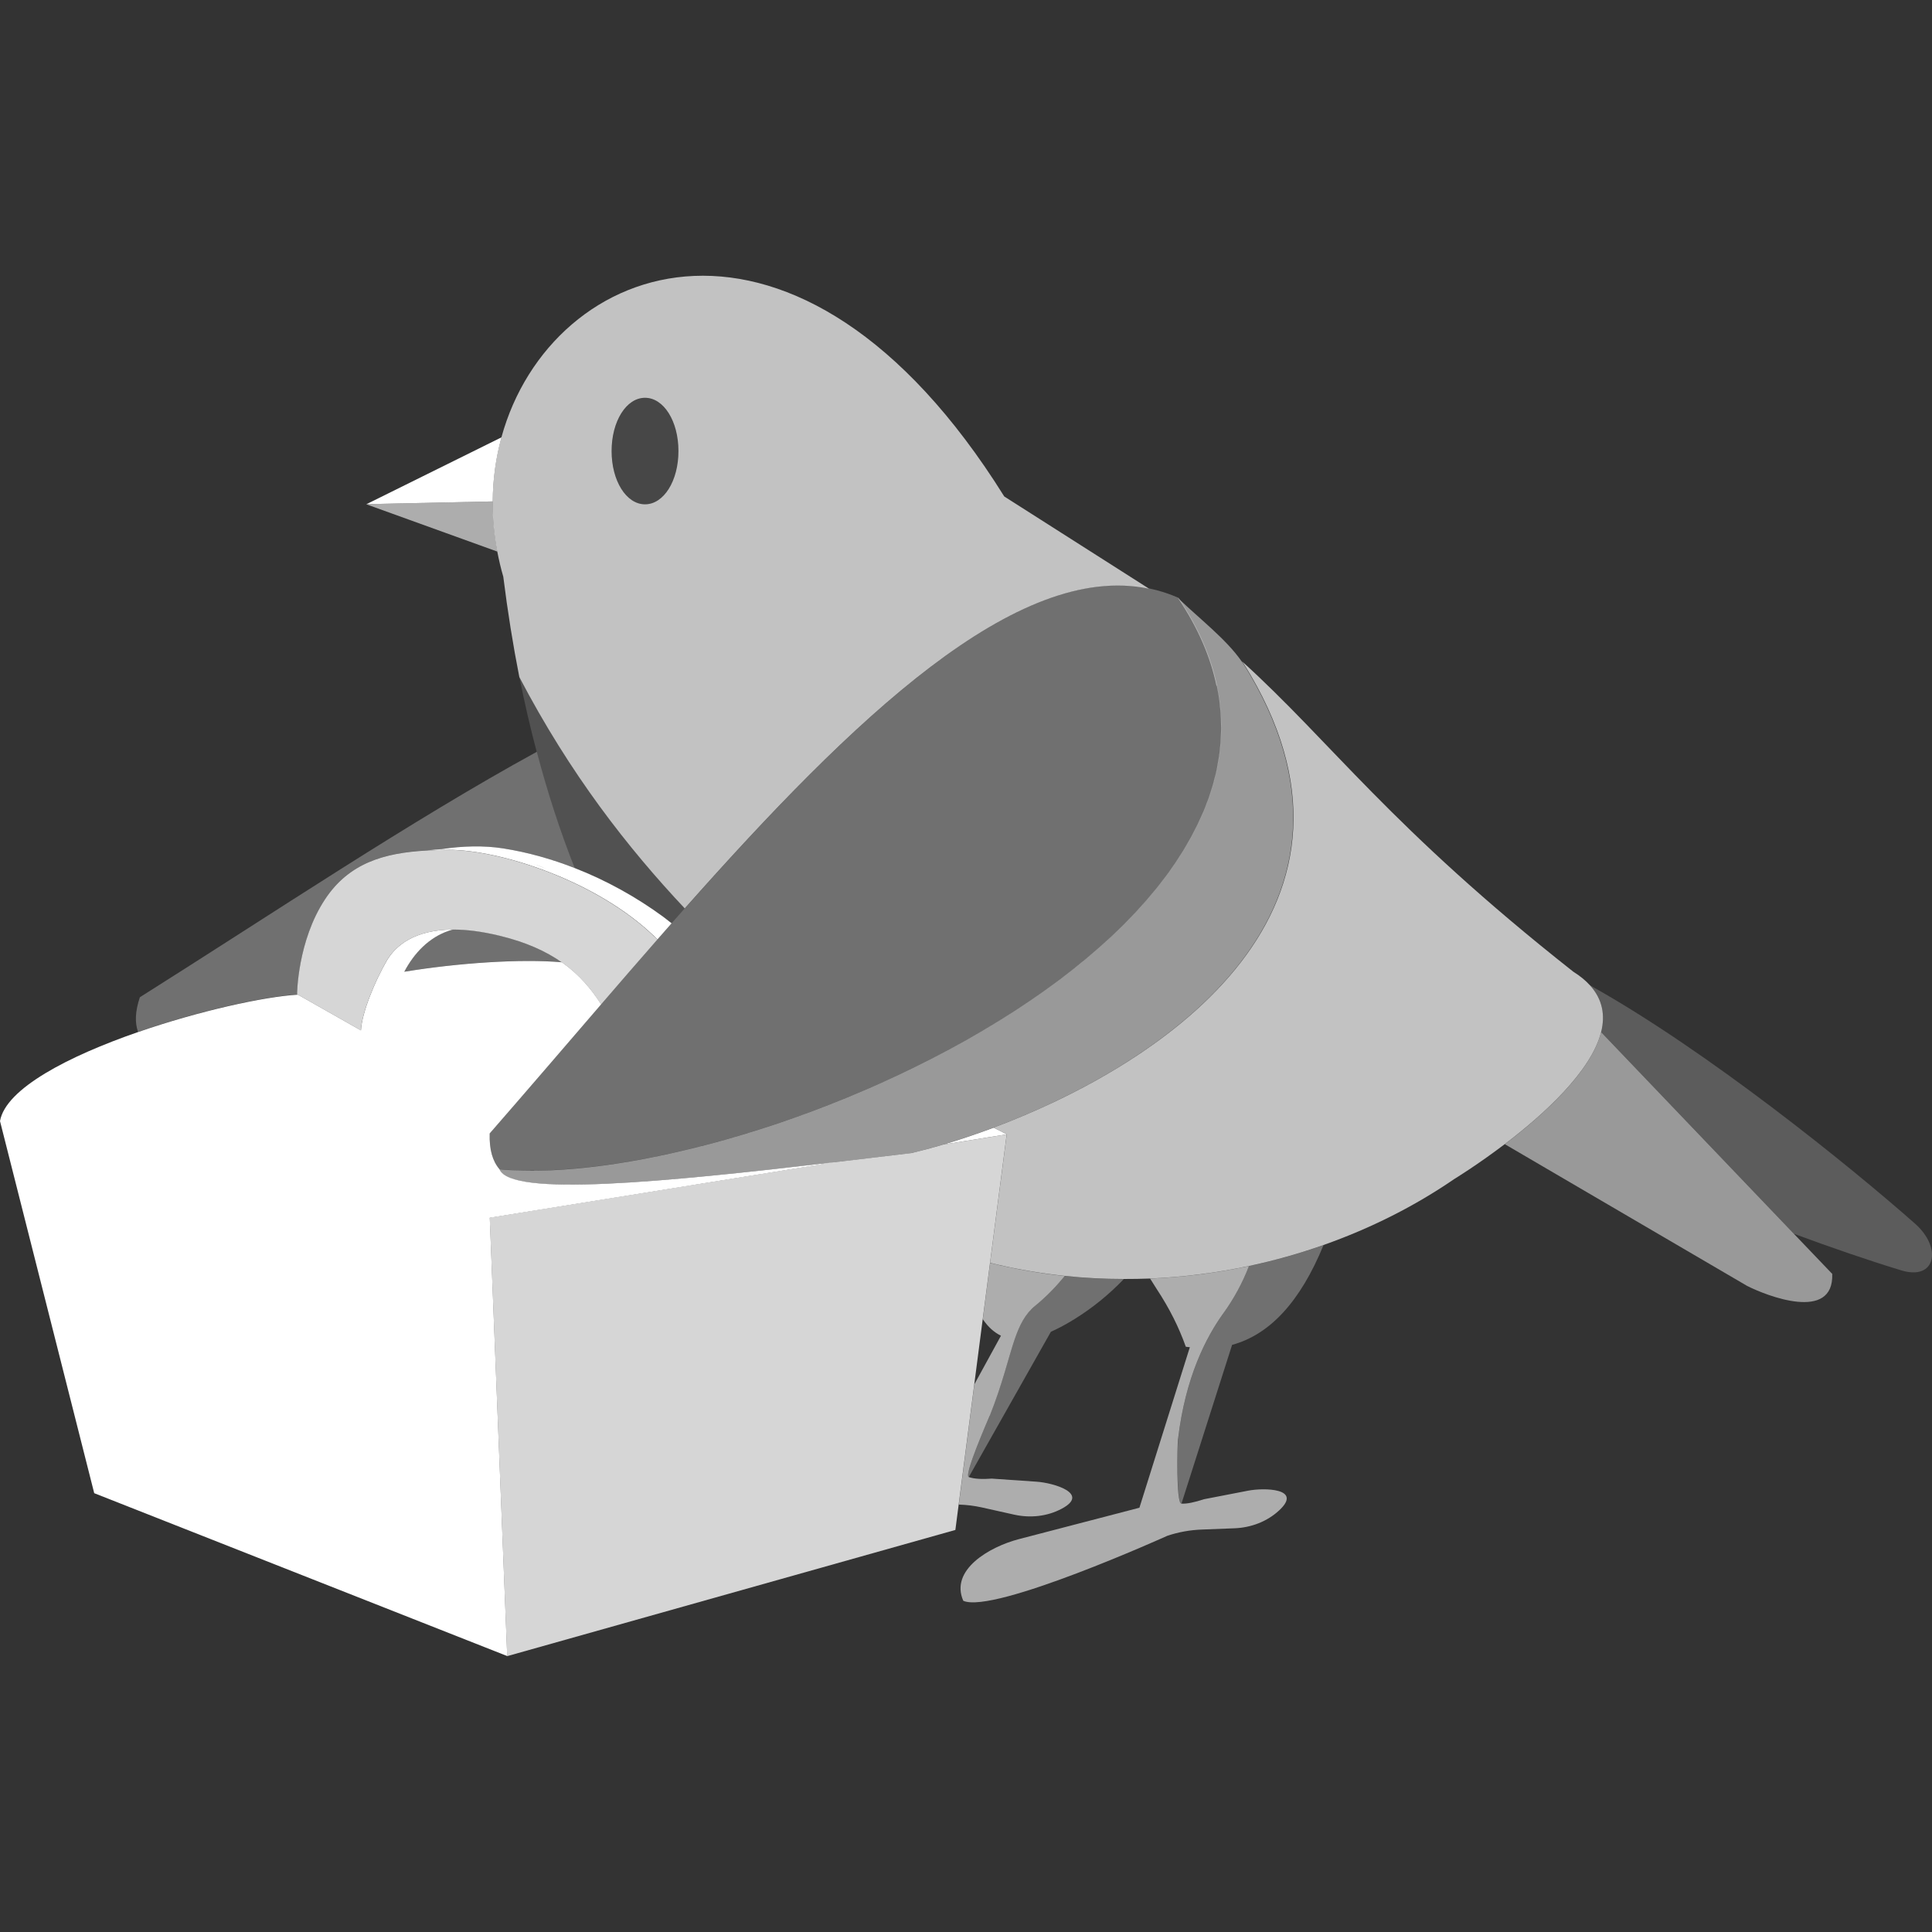
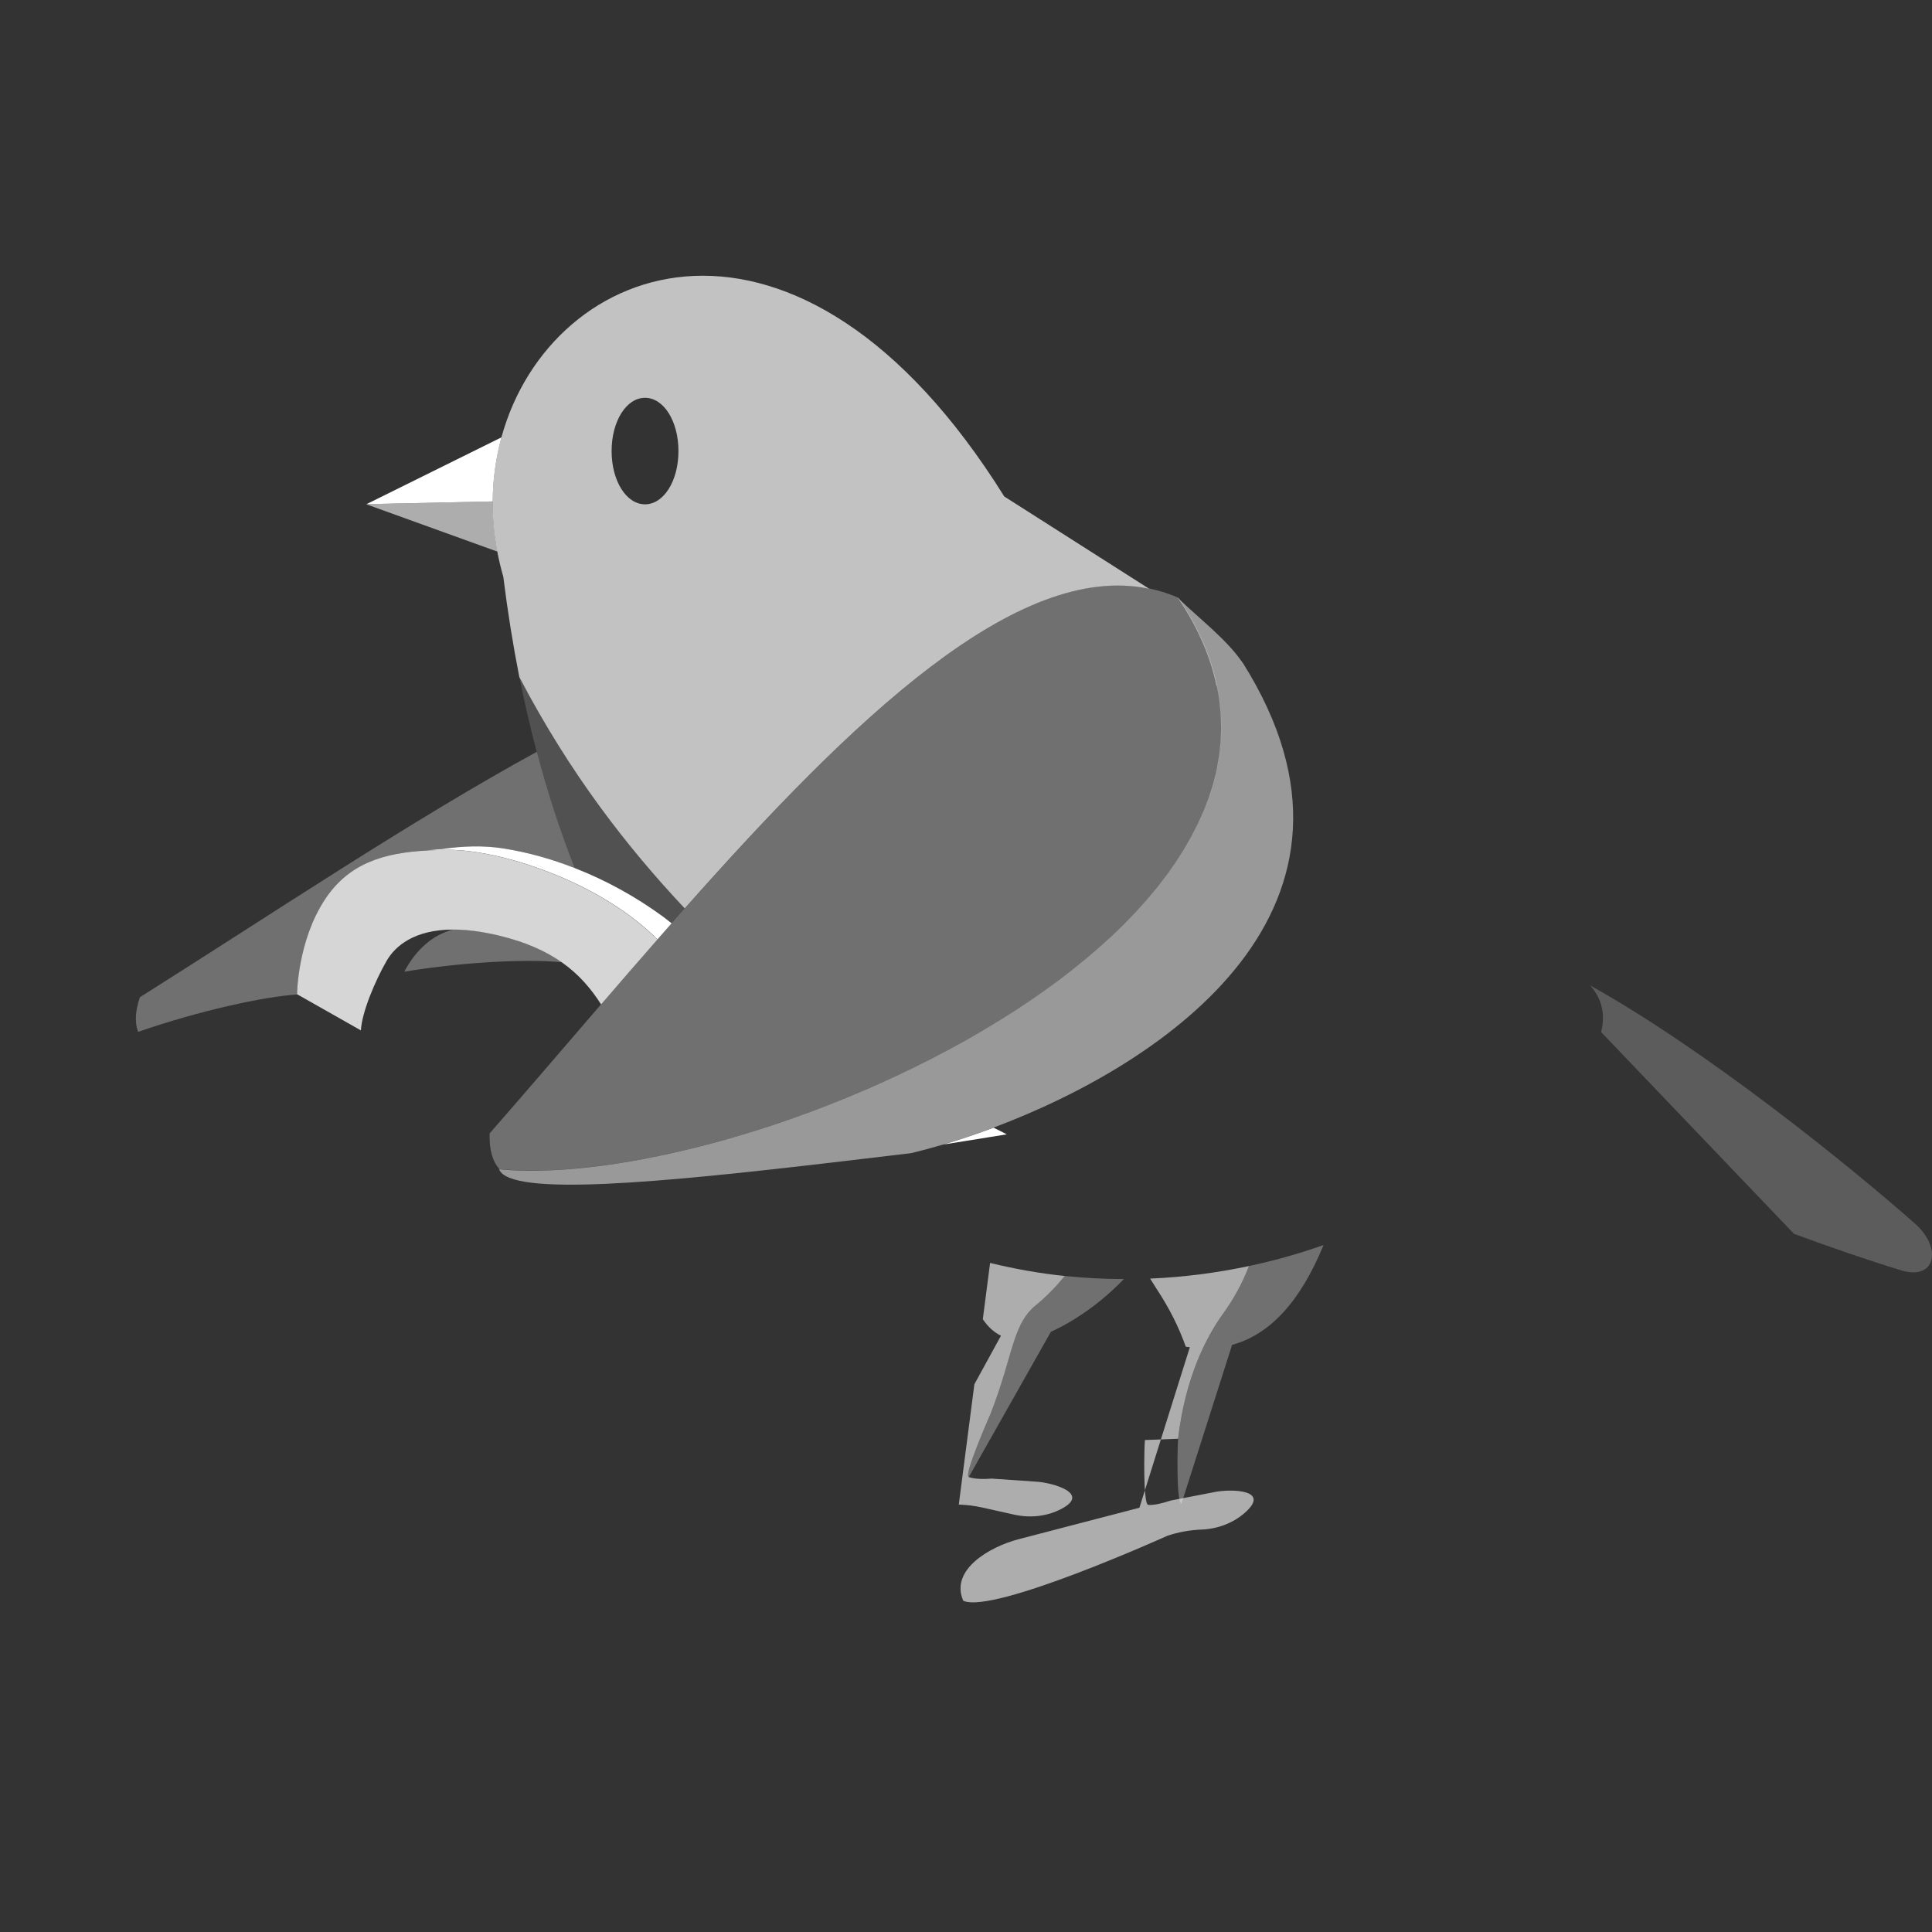
<svg xmlns="http://www.w3.org/2000/svg" viewBox="0 0 300 300">
  <rect x="0" y="0" width="300" height="300" fill="#333333" stroke="none" />
  <g fill="#fff">
    <path d="m 70.37 144.33 c -.2 .06 -.41 .1 -.61 .17 -3.17 1.05 -5.46 3.5 -6.98 6.38 8.38 -1.37 18.08 -2.03 24.47 -1.47 -2.42 -1.7 -5.51 -3.12 -9.66 -4.13 -2.8 -.68 -5.19 -.96 -7.22 -.96 z" opacity=".3" />
    <path d="m 46.14 154.37 s .06 -8.25 4.35 -14.75 c 3.71 -5.61 9.13 -7.18 15.75 -7.56 .77 -.09 1.54 -.17 2.31 -.21 3.23 -.49 6.54 -.59 9.58 -.11 3.81 .6 7.52 1.65 11.1 3.05 -2.21 -5.59 -4.18 -11.6 -5.88 -18.05 -19.57 10.72 -40.91 25.05 -61.63 38.11 -.74 2.21 -.8 3.96 -.28 5.38 9.44 -3.27 19.56 -5.5 24.83 -5.81 l -.12 -.07 z" opacity=".3" />
    <path d="m 77.87 67.91 l -20.95 10.37 19.59 -.42 c .02 -3.45 .49 -6.79 1.36 -9.95 z" />
    <path d="m 76.51 77.86 l -19.59 .42 -.05 .02 20.36 7.35 c -.5 -2.64 -.73 -5.24 -.72 -7.8 z" opacity=".6" />
    <path d="m 174.51 198.61 c -2.28 2.38 -4.85 4.48 -7.68 6.23 -1.24 .77 -2.46 1.43 -3.64 1.95 l -.01 .01 -12.75 22.56 c -.79 -.28 2.94 -8.76 3.25 -9.54 2.03 -5.08 2.87 -8.93 3.87 -11.84 .76 -2.25 1.62 -3.94 3.17 -5.21 1.71 -1.4 3.24 -2.97 4.61 -4.64 3.06 .32 6.13 .48 9.18 .48 z" opacity=".3" />
    <path d="m 153.69 219.83 c 2.02 -5.08 2.87 -8.93 3.86 -11.84 .77 -2.25 1.62 -3.94 3.17 -5.21 1.71 -1.4 3.24 -2.97 4.61 -4.64 -3.87 -.41 -7.74 -1.09 -11.59 -2.03 l -1.13 8.74 c .83 1.22 1.77 2.05 2.82 2.56 l -4.13 7.54 -2.42 18.68 c 1.2 .04 2.39 .18 3.56 .44 l 5.02 1.12 c 2.5 .56 5.15 .29 7.41 -.92 4.45 -2.37 -1.36 -4.02 -3.88 -4.19 l -6.98 -.48 c -1.47 .11 -2.71 .06 -3.58 -.24 -.8 -.27 2.94 -8.76 3.25 -9.54 z" opacity=".6" />
-     <path d="m 182.93 223.41 c 1.16 -9.61 4.34 -15.75 7.03 -19.48 1.66 -2.3 2.99 -4.77 3.98 -7.34 -5 1.06 -10.14 1.73 -15.35 1.95 .33 .54 .67 1.08 1.03 1.63 1.97 2.99 3.45 5.95 4.51 8.95 .21 .04 .42 .05 .63 .07 l -7.83 24.93 -18.73 4.88 c -4.53 1.18 -10.74 4.76 -8.62 9.57 4.7 2.1 31.7 -10.1 31.7 -10.1 1.71 -.57 3.49 -.89 5.29 -.96 l 5.14 -.2 c 2.56 -.1 5.05 -1.04 6.93 -2.79 3.69 -3.43 -2.35 -3.53 -4.82 -3.05 l -6.87 1.33 c -1.45 .48 -2.67 .74 -3.51 .68 s -.62 -9.23 -.52 -10.07 z" opacity=".6" />
+     <path d="m 182.93 223.41 c 1.16 -9.61 4.34 -15.75 7.03 -19.48 1.66 -2.3 2.99 -4.77 3.98 -7.34 -5 1.06 -10.14 1.73 -15.35 1.95 .33 .54 .67 1.08 1.03 1.63 1.97 2.99 3.45 5.95 4.51 8.95 .21 .04 .42 .05 .63 .07 l -7.83 24.93 -18.73 4.88 c -4.53 1.18 -10.74 4.76 -8.62 9.57 4.7 2.1 31.7 -10.1 31.7 -10.1 1.71 -.57 3.49 -.89 5.29 -.96 c 2.56 -.1 5.05 -1.04 6.93 -2.79 3.69 -3.43 -2.35 -3.53 -4.82 -3.05 l -6.87 1.33 c -1.45 .48 -2.67 .74 -3.51 .68 s -.62 -9.23 -.52 -10.07 z" opacity=".6" />
    <path d="m 189.97 203.93 c -2.7 3.73 -5.87 9.87 -7.03 19.48 -.1 .84 -.32 10.01 .52 10.07 l 7.86 -24.65 c 5.82 -1.58 10.58 -6.66 14.2 -15.5 -3.75 1.32 -7.61 2.42 -11.58 3.26 -.99 2.57 -2.32 5.04 -3.98 7.34 z" opacity=".3" />
    <path d="m 103.02 142.4 c .44 .32 .86 .65 1.26 .98 .69 -.78 1.37 -1.55 2.06 -2.33 -8.82 -9.39 -17.81 -20.86 -25.69 -35.93 .8 4.03 1.7 7.9 2.69 11.63 1.7 6.45 3.67 12.46 5.88 18.05 4.9 1.91 9.54 4.48 13.79 7.6 z" opacity=".15" />
    <path d="m 297.38 190.02 c -10.2 -9.01 -32.38 -26.94 -50.49 -37.02 1.98 2.19 2.37 4.67 1.73 7.26 l 29.94 31.32 c 5.89 2.18 11.5 4.11 16.66 5.68 5.39 1.64 6.38 -3.51 2.16 -7.24 z" opacity=".2" />
-     <path d="m 233.67 177.67 l 37.63 22.01 c 3 1.52 13.47 5.65 13.21 -1.87 l -5.95 -6.22 -29.94 -31.32 c -1.54 6.15 -8.98 12.86 -14.95 17.4 z" opacity=".5" />
    <path d="m 106.33 141.05 c 26.24 -29.58 51.59 -53.93 72.09 -49.64 l -22.48 -14.32 c -31.95 -51.17 -70.43 -37.09 -78.08 -9.18 -.87 3.16 -1.34 6.5 -1.36 9.95 -.02 2.55 .21 5.16 .72 7.8 .25 1.29 .55 2.59 .93 3.89 .68 5.43 1.51 10.62 2.49 15.58 7.88 15.07 16.86 26.54 25.69 35.93 z m -6.17 -79.28 c 2.91 0 5.19 3.64 5.19 8.27 s -2.28 8.27 -5.19 8.27 -5.19 -3.64 -5.19 -8.27 2.28 -8.27 5.19 -8.27 z" opacity=".7" />
-     <path d="m 248.62 160.26 c .65 -2.58 .25 -5.07 -1.73 -7.26 -.68 -.75 -1.54 -1.46 -2.61 -2.13 -28.44 -22.43 -37.48 -35.55 -51.43 -48.19 .07 .11 .16 .21 .23 .31 23.7 37.77 -11.85 62.01 -38.8 72.11 .73 .36 1.42 .71 2.05 1.03 l -2.59 19.96 c 3.85 .95 7.72 1.62 11.59 2.03 3.07 .32 6.14 .48 9.19 .48 1.36 0 2.72 -.02 4.07 -.07 5.21 -.22 10.35 -.89 15.35 -1.95 3.96 -.84 7.83 -1.94 11.58 -3.26 7.34 -2.59 14.19 -6.05 20.28 -10.23 0 0 3.55 -2.16 7.87 -5.44 5.97 -4.54 13.41 -11.25 14.95 -17.4 z" opacity=".7" />
-     <path d="m 100.17 78.32 c 2.91 0 5.19 -3.64 5.19 -8.27 s -2.28 -8.27 -5.19 -8.27 -5.19 3.64 -5.19 8.27 2.28 8.27 5.19 8.27 z" opacity=".1" />
-     <path d="m 129.29 180.5 c -26.27 3.07 -50.07 5.4 -51.74 1.05 2.48 .23 5.19 .28 8.08 .16 -2.89 .13 -5.6 .08 -8.07 -.16 -1.07 -1.24 -1.6 -3.02 -1.52 -5.55 5.75 -6.59 11.54 -13.35 17.31 -20.05 -1.54 -2.39 -3.4 -4.63 -6.1 -6.53 -6.39 -.56 -16.09 .1 -24.47 1.47 1.52 -2.88 3.82 -5.33 6.98 -6.38 .2 -.07 .41 -.11 .61 -.17 -6.06 .01 -9 2.57 -10.32 4.85 -1.77 3.05 -3.86 8 -4 10.81 l -9.79 -5.55 c -5.28 .31 -15.39 2.54 -24.83 5.81 -10.72 3.71 -20.55 8.76 -21.43 13.82 l 14.63 57.78 64.13 25.29 -2.71 -68.06 53.25 -8.57 z m -69.43 -30.51 c -.45 .7 -.85 1.44 -1.2 2.19 .35 -.76 .75 -1.5 1.2 -2.19 z" />
    <path d="m 101.64 145.44 c .15 .15 .29 .3 .44 .44 .74 -.84 1.47 -1.68 2.21 -2.51 -.41 -.33 -.83 -.66 -1.26 -.98 -4.25 -3.12 -8.9 -5.69 -13.79 -7.6 -3.58 -1.4 -7.29 -2.45 -11.1 -3.05 -3.04 -.48 -6.35 -.38 -9.58 .11 -.77 .04 -1.54 .12 -2.31 .21 1.05 -.06 2.12 -.09 3.23 -.1 8.09 -.07 23.19 4.79 32.17 13.48 z m -15.1 -9.9 c 1.24 .51 2.46 1.07 3.67 1.66 .52 .26 1.04 .52 1.55 .79 -.51 -.27 -1.03 -.53 -1.55 -.79 -1.2 -.6 -2.42 -1.15 -3.67 -1.66 -1.18 -.49 -2.38 -.93 -3.6 -1.34 1.21 .4 2.41 .85 3.6 1.34 z" />
    <path d="m 146.45 177.73 l 9.88 -1.59 c -.24 -.1 -.49 -.19 -.75 -.28 .25 .09 .51 .18 .75 .28 -.63 -.33 -1.32 -.68 -2.05 -1.03 -2.72 1.02 -5.36 1.9 -7.83 2.63 z" />
-     <path d="m 156.33 176.14 l -9.88 1.59 c -1.72 .51 -3.38 .95 -4.92 1.32 -4.09 .49 -8.19 .98 -12.24 1.45 l -53.25 8.57 2.71 68.06 v .04 l .06 -.02 69.54 -19.58 7.97 -61.44 z" opacity=".8" />
    <path d="m 102.07 145.89 c -.15 -.15 -.28 -.3 -.44 -.44 -8.99 -8.69 -24.09 -13.55 -32.17 -13.48 -1.11 .01 -2.18 .04 -3.23 .1 -6.61 .37 -12.04 1.95 -15.75 7.56 -4.3 6.5 -4.35 14.75 -4.35 14.75 l .12 .07 9.79 5.55 c .14 -2.81 2.24 -7.76 4 -10.81 1.32 -2.28 4.26 -4.83 10.32 -4.85 2.04 0 4.42 .28 7.22 .96 4.14 1 7.24 2.43 9.66 4.13 2.71 1.9 4.57 4.15 6.1 6.53 2.91 -3.38 5.82 -6.74 8.72 -10.05 z" opacity=".8" />
    <path d="m 106.33 141.05 c -.69 .77 -1.37 1.55 -2.06 2.33 -.73 .83 -1.47 1.67 -2.21 2.51 -2.9 3.31 -5.81 6.68 -8.72 10.05 -5.77 6.7 -11.55 13.47 -17.31 20.05 -.08 2.54 .44 4.32 1.52 5.55 2.47 .23 5.18 .28 8.07 .16 5.06 -.22 10.68 -.97 16.62 -2.2 .03 -.01 .06 -.01 .09 -.02 1.31 -.27 2.64 -.57 3.98 -.89 .37 -.09 .73 -.17 1.1 -.26 .06 -.01 .12 -.03 .17 -.04 .45 -.11 .9 -.23 1.34 -.34 .37 -.1 .74 -.19 1.11 -.28 .08 -.02 .15 -.04 .23 -.06 .81 -.21 1.62 -.43 2.43 -.66 .01 0 .01 0 .02 -.01 1.77 -.5 3.56 -1.04 5.35 -1.61 .11 -.03 .21 -.07 .32 -.1 .79 -.26 1.59 -.51 2.39 -.78 .14 -.05 .29 -.1 .44 -.15 1.66 -.56 3.33 -1.16 4.99 -1.78 .15 -.06 .3 -.11 .44 -.17 .76 -.28 1.51 -.57 2.27 -.87 .28 -.11 .56 -.23 .84 -.34 .62 -.25 1.25 -.5 1.87 -.75 .21 -.09 .43 -.18 .64 -.27 .69 -.29 1.38 -.57 2.06 -.87 .24 -.1 .47 -.21 .71 -.31 .66 -.29 1.32 -.58 1.98 -.87 .23 -.1 .46 -.21 .69 -.32 .01 -.01 .03 -.01 .04 -.02 .65 -.3 1.3 -.59 1.95 -.9 .24 -.11 .47 -.23 .7 -.34 .65 -.31 1.3 -.62 1.95 -.94 .27 -.13 .54 -.27 .81 -.41 .61 -.3 1.21 -.6 1.81 -.91 .27 -.14 .53 -.28 .8 -.42 .6 -.31 1.2 -.62 1.79 -.94 .38 -.21 .75 -.42 1.13 -.62 .47 -.26 .95 -.52 1.42 -.78 .36 -.2 .71 -.41 1.07 -.62 .48 -.28 .97 -.55 1.44 -.83 l 1.29 -.78 c .39 -.24 .79 -.47 1.18 -.71 .46 -.28 .91 -.58 1.37 -.86 .35 -.22 .71 -.44 1.05 -.66 .48 -.31 .96 -.63 1.44 -.95 .31 -.21 .62 -.41 .93 -.62 .44 -.3 .87 -.6 1.3 -.9 .34 -.23 .68 -.47 1.01 -.7 .4 -.28 .78 -.57 1.17 -.85 .36 -.26 .73 -.52 1.08 -.79 l 1.02 -.78 c .39 -.3 .78 -.59 1.16 -.9 .26 -.2 .5 -.41 .75 -.61 .45 -.37 .91 -.73 1.36 -1.1 .28 -.23 .55 -.47 .83 -.71 .4 -.35 .81 -.69 1.21 -1.04 .39 -.35 .77 -.7 1.15 -1.04 .27 -.25 .54 -.49 .81 -.73 .3 -.28 .58 -.56 .87 -.84 .34 -.32 .68 -.65 1 -.97 .16 -.16 .31 -.32 .46 -.48 .45 -.45 .89 -.91 1.32 -1.36 .21 -.23 .41 -.46 .62 -.69 .36 -.39 .72 -.78 1.07 -1.18 .32 -.36 .61 -.73 .92 -1.1 .22 -.27 .46 -.53 .68 -.81 .29 -.35 .55 -.71 .83 -1.07 .22 -.29 .45 -.57 .66 -.86 .31 -.42 .61 -.85 .91 -1.28 .16 -.23 .33 -.45 .48 -.68 .24 -.36 .47 -.72 .7 -1.09 .19 -.3 .39 -.6 .58 -.9 .19 -.31 .36 -.62 .54 -.93 .21 -.36 .43 -.72 .62 -1.08 .17 -.31 .32 -.62 .48 -.93 .19 -.37 .39 -.74 .57 -1.11 .17 -.34 .31 -.69 .47 -1.04 .15 -.34 .31 -.68 .46 -1.02 .15 -.37 .28 -.75 .43 -1.12 .12 -.32 .25 -.64 .37 -.96 .09 -.26 .16 -.53 .25 -.79 .14 -.44 .29 -.87 .41 -1.31 .08 -.27 .13 -.54 .2 -.81 .11 -.44 .23 -.87 .33 -1.31 .07 -.32 .11 -.64 .17 -.96 .07 -.39 .15 -.78 .21 -1.18 .06 -.44 .1 -.88 .15 -1.32 .03 -.28 .07 -.56 .09 -.84 .03 -.41 .04 -.82 .05 -1.23 .01 -.32 .04 -.63 .04 -.95 s -.02 -.63 -.03 -.95 c -.01 -.42 -.01 -.83 -.04 -1.25 -.03 -.41 -.08 -.82 -.12 -1.23 -.03 -.33 -.05 -.65 -.1 -.98 -.09 -.64 -.2 -1.28 -.33 -1.92 -.02 -.1 -.03 -.2 -.05 -.31 -.94 -4.46 -2.88 -9.01 -5.97 -13.61 -1.49 -.66 -3.01 -1.14 -4.55 -1.46 -20.5 -4.29 -45.85 20.06 -72.09 49.64 z" opacity=".3" />
    <path d="m 188.95 106.47 c .02 .1 .03 .2 .05 .31 .13 .64 .25 1.28 .33 1.92 .05 .33 .07 .65 .1 .98 .04 .41 .1 .82 .12 1.23 .03 .42 .03 .83 .04 1.25 .01 .32 .03 .63 .03 .95 s -.03 .63 -.04 .95 c -.02 .41 -.02 .82 -.05 1.23 -.02 .28 -.06 .56 -.09 .84 -.05 .44 -.08 .88 -.15 1.32 -.06 .39 -.14 .79 -.21 1.18 -.06 .32 -.1 .64 -.17 .96 -.09 .44 -.21 .88 -.33 1.31 -.07 .27 -.12 .54 -.2 .81 -.12 .44 -.27 .87 -.41 1.31 -.09 .26 -.16 .53 -.25 .79 -.11 .32 -.25 .64 -.37 .96 -.14 .37 -.27 .75 -.43 1.12 -.14 .34 -.3 .68 -.46 1.02 -.16 .35 -.3 .69 -.47 1.04 -.18 .37 -.38 .74 -.57 1.11 -.16 .31 -.31 .62 -.48 .93 -.2 .36 -.42 .72 -.62 1.08 -.18 .31 -.35 .62 -.54 .93 -.18 .3 -.39 .6 -.58 .9 -.23 .36 -.46 .73 -.7 1.09 -.15 .23 -.32 .45 -.48 .68 -.3 .43 -.59 .86 -.91 1.28 -.21 .29 -.44 .57 -.66 .86 -.28 .36 -.54 .72 -.83 1.07 -.22 .27 -.45 .54 -.68 .81 -.31 .37 -.6 .73 -.92 1.1 -.35 .4 -.71 .79 -1.07 1.18 -.21 .23 -.41 .46 -.62 .69 -.43 .46 -.88 .91 -1.32 1.36 -.16 .16 -.3 .32 -.46 .48 -.33 .33 -.67 .65 -1 .97 -.29 .28 -.57 .56 -.87 .84 -.26 .25 -.54 .49 -.81 .73 -.38 .35 -.76 .7 -1.15 1.04 -.4 .35 -.8 .69 -1.21 1.04 -.28 .24 -.55 .48 -.83 .71 -.44 .37 -.9 .73 -1.36 1.1 -.25 .2 -.5 .41 -.75 .61 -.38 .3 -.78 .6 -1.16 .9 -.34 .26 -.67 .53 -1.02 .78 -.36 .27 -.72 .53 -1.08 .79 -.39 .28 -.77 .57 -1.17 .85 -.33 .24 -.68 .47 -1.01 .7 -.43 .3 -.86 .61 -1.3 .9 -.31 .21 -.62 .41 -.93 .62 -.48 .32 -.95 .64 -1.44 .95 -.35 .22 -.7 .44 -1.05 .66 -.46 .29 -.91 .58 -1.37 .86 -.39 .24 -.79 .47 -1.18 .71 -.43 .26 -.85 .52 -1.29 .78 -.48 .28 -.96 .56 -1.44 .83 -.36 .21 -.71 .41 -1.07 .62 -.47 .27 -.95 .52 -1.42 .78 -.38 .21 -.75 .42 -1.13 .62 -.59 .32 -1.19 .63 -1.79 .94 -.27 .14 -.53 .28 -.8 .42 -.6 .31 -1.21 .61 -1.81 .91 -.27 .14 -.54 .27 -.81 .41 -.65 .32 -1.3 .63 -1.95 .94 -.23 .11 -.47 .23 -.7 .34 -.65 .3 -1.3 .6 -1.95 .9 -.01 .01 -.03 .01 -.04 .02 -.23 .11 -.46 .21 -.69 .32 -.66 .3 -1.32 .58 -1.98 .87 -.24 .1 -.47 .21 -.71 .31 -.69 .3 -1.37 .58 -2.06 .87 -.21 .09 -.43 .18 -.64 .27 -.62 .26 -1.25 .5 -1.87 .75 -.28 .11 -.56 .23 -.84 .34 -.76 .3 -1.51 .58 -2.27 .87 -.15 .06 -.3 .12 -.44 .17 -1.67 .62 -3.33 1.21 -4.99 1.78 -.15 .05 -.29 .1 -.44 .15 -.8 .27 -1.59 .53 -2.39 .78 -.11 .03 -.21 .07 -.32 .1 -1.79 .57 -3.58 1.11 -5.35 1.61 -.01 0 -.01 0 -.02 .01 -.81 .23 -1.62 .45 -2.43 .66 -.08 .02 -.15 .04 -.23 .06 -.37 .1 -.74 .19 -1.11 .28 -.45 .12 -.9 .23 -1.34 .34 -.06 .01 -.12 .03 -.17 .04 -.37 .09 -.73 .17 -1.1 .26 -1.34 .32 -2.67 .62 -3.98 .89 -.03 .01 -.06 .01 -.09 .02 -5.94 1.23 -11.57 1.98 -16.62 2.2 -2.9 .13 -5.6 .08 -8.08 -.16 1.66 4.35 25.47 2.02 51.74 -1.05 4.05 -.47 8.15 -.96 12.24 -1.45 1.55 -.37 3.2 -.81 4.92 -1.32 2.48 -.73 5.11 -1.61 7.83 -2.63 26.95 -10.09 62.5 -34.34 38.8 -72.11 -.07 -.11 -.16 -.21 -.23 -.31 -2.44 -3.49 -6.52 -6.59 -9.88 -9.83 3.1 4.6 5.04 9.14 5.97 13.61 z" opacity=".5" />
  </g>
</svg>